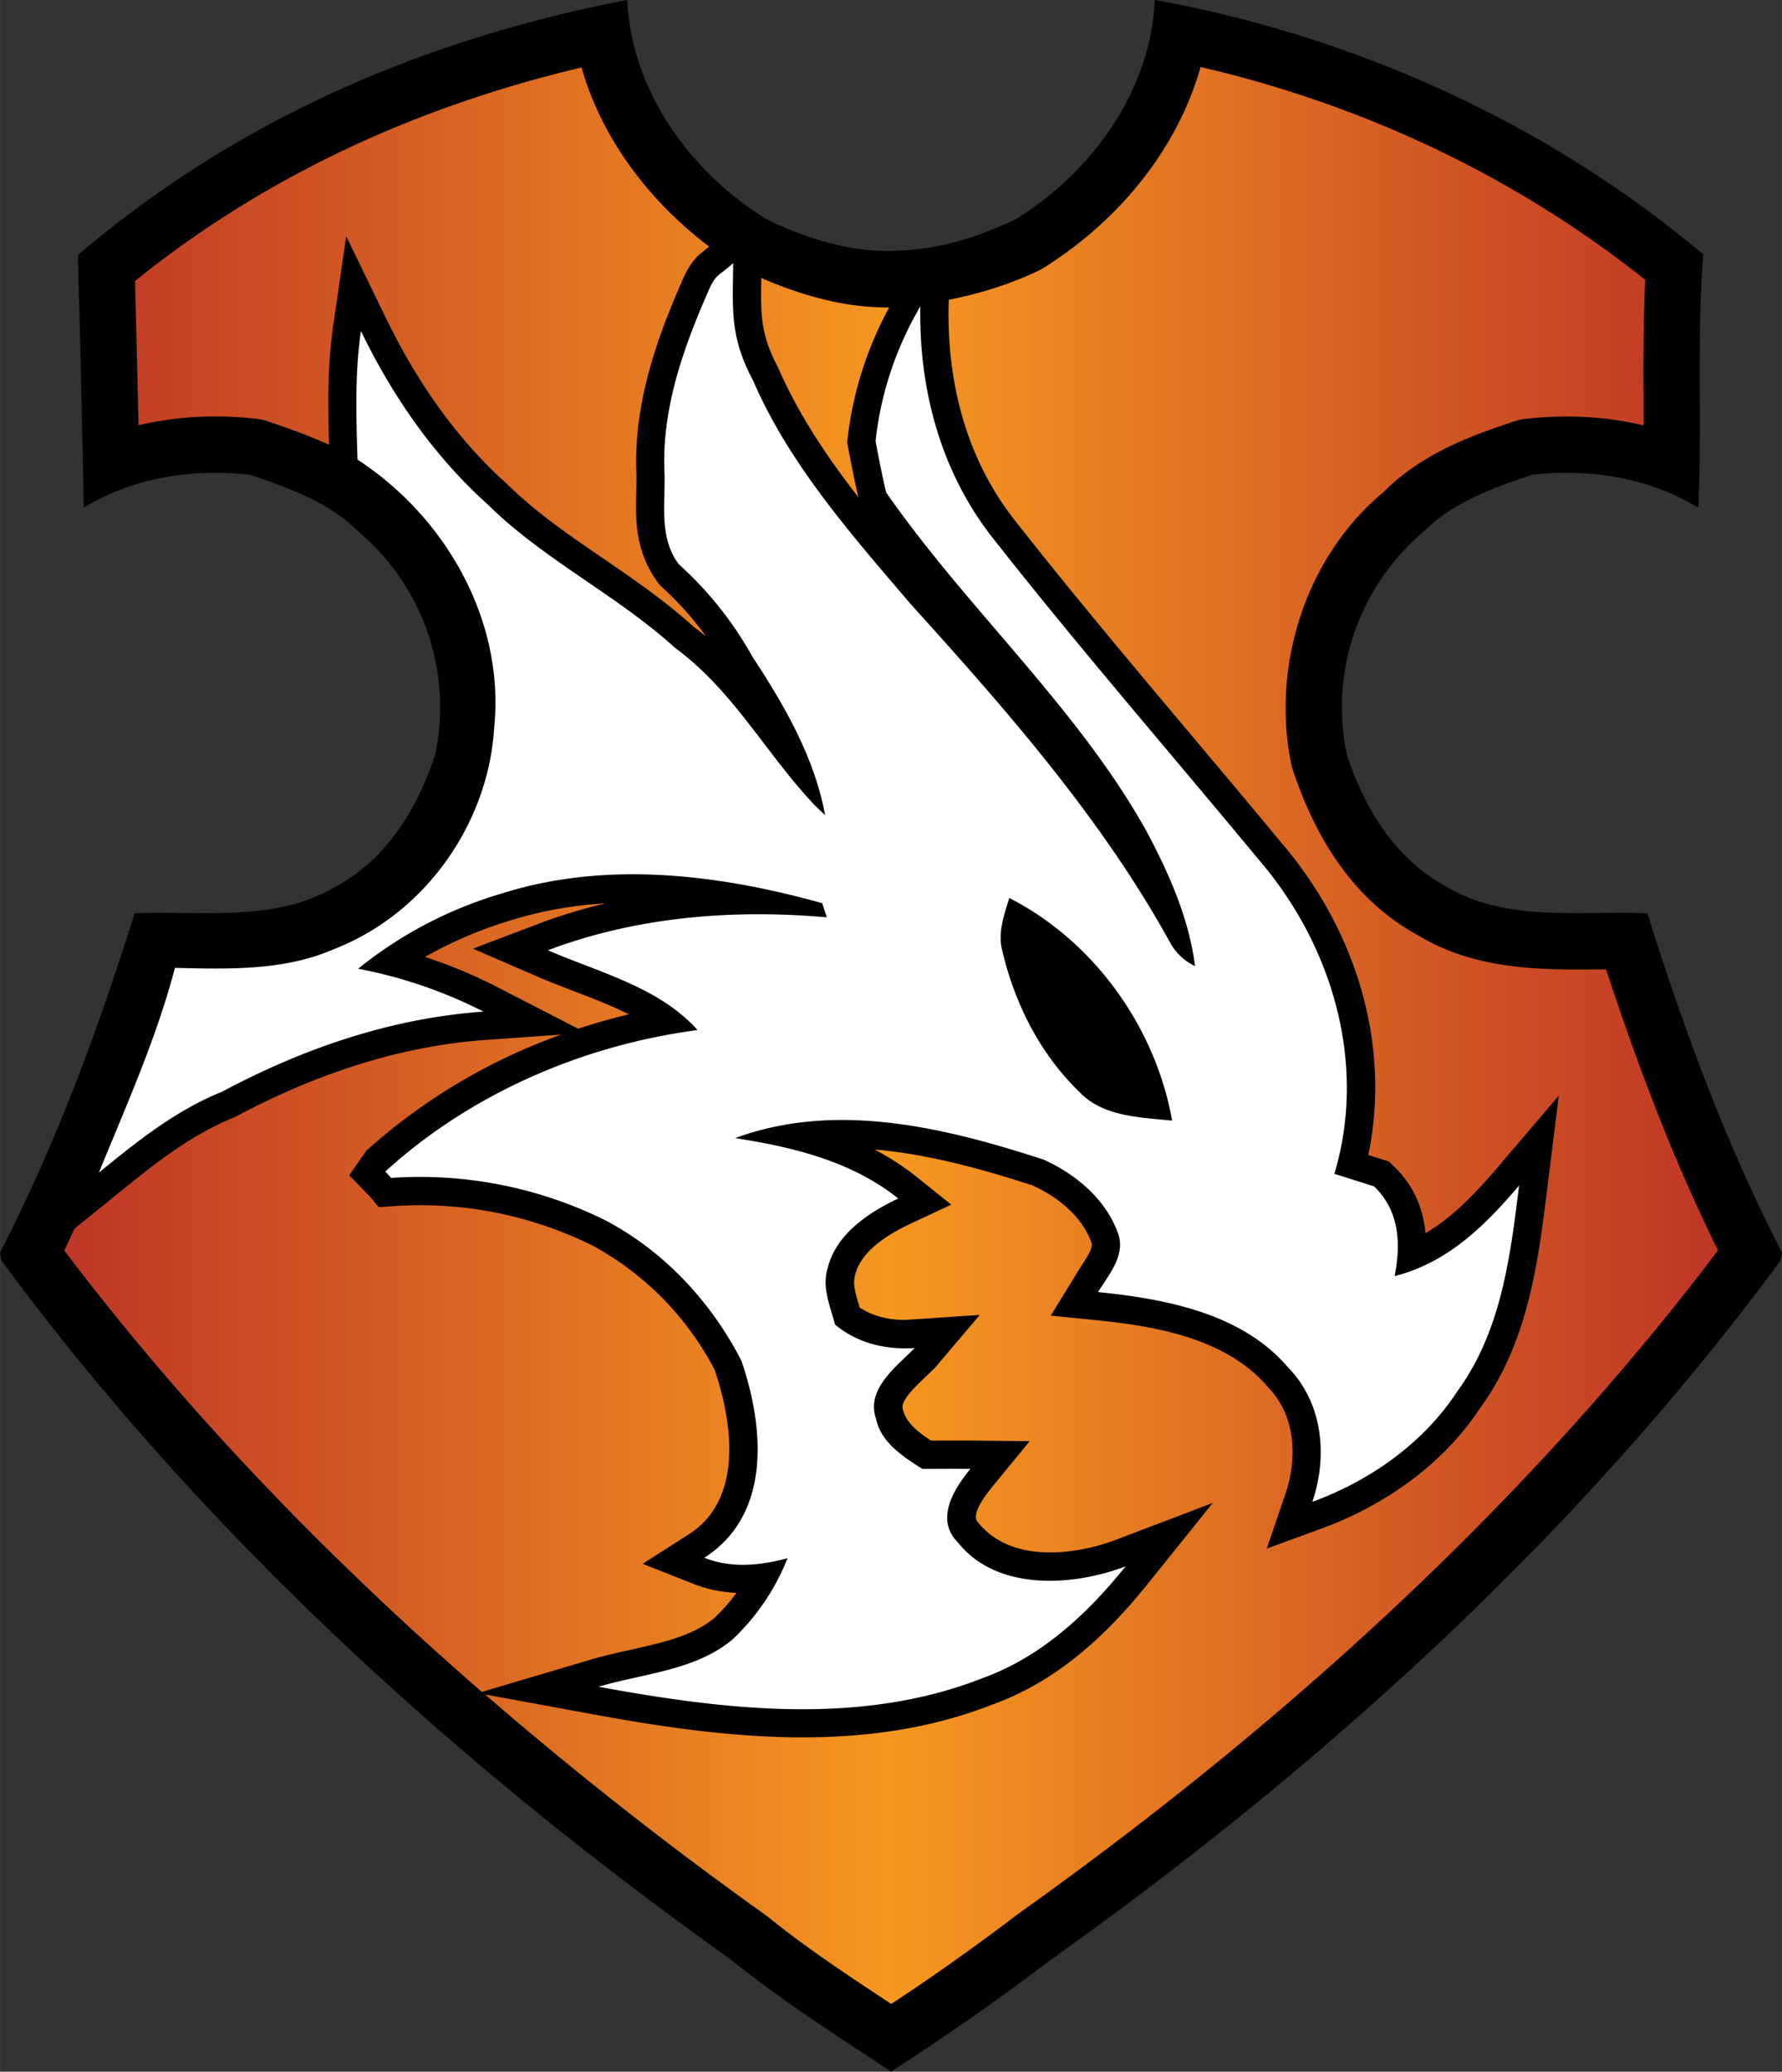
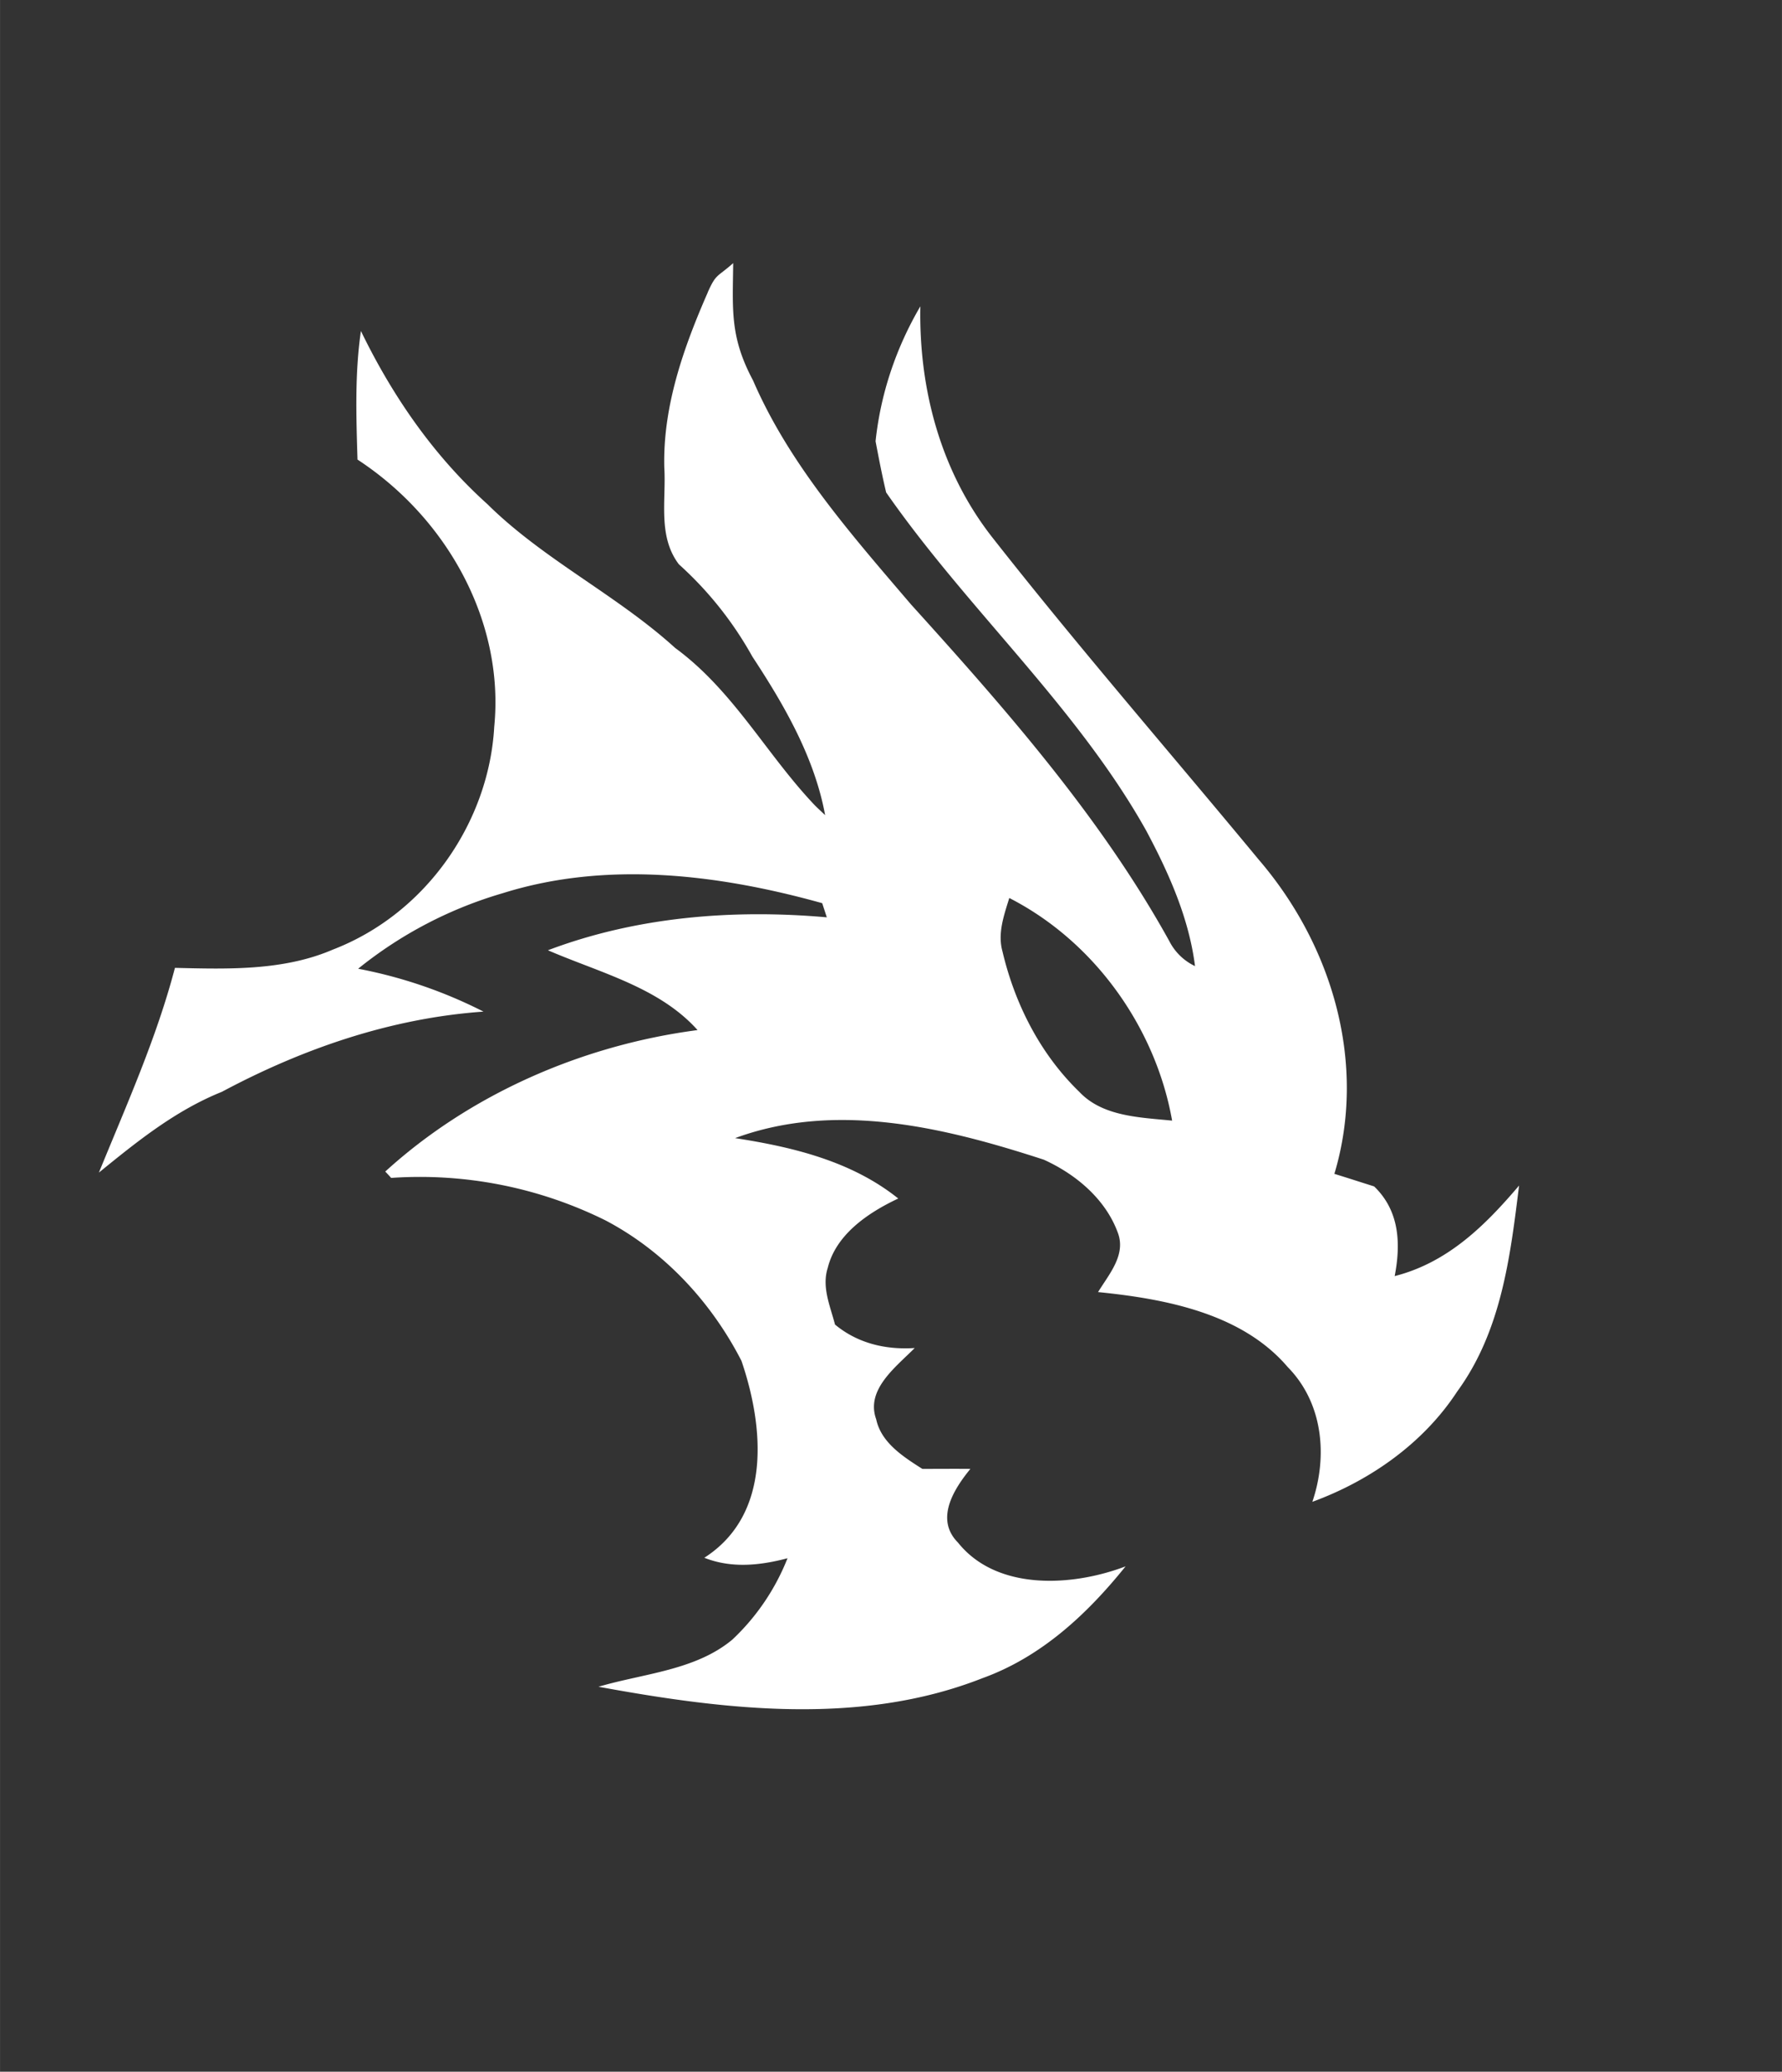
<svg xmlns="http://www.w3.org/2000/svg" width="20.65" height="24" viewBox="0.798 2.036 22.402 26.037">
  <rect x="0.798" y="2.036" width="22.402" height="26.037" fill="#333333" stroke="none" />
-   <path d="M21.508 13.515c-.847-.036-1.773.116-2.529-.337-.655-.354-1.03-.997-1.248-1.651a2.885 2.885 0 01.963-2.808c.365-.37.871-.55 1.365-.716.729-.082 1.469.037 2.09.414.047-1.06-.021-2.124.061-3.184-1.932-1.627-4.342-2.734-6.893-3.198h-.002c-.047 1.115-.76 2.14-1.737 2.75-.47.227-.985.393-1.518.401v.001c-.572.027-1.149-.161-1.638-.403-.977-.609-1.69-1.635-1.738-2.75a.198.198 0 01-.039.009c-2.51.487-4.85 1.484-6.856 3.188-.029.025.003.032.061 3.186.62-.378 1.36-.496 2.089-.414.494.167 1.001.346 1.366.716a2.881 2.881 0 01.962 2.808c-.217.654-.593 1.297-1.247 1.651-.756.453-1.683.302-2.53.337-.457 1.455-.986 2.894-1.692 4.263l.016.099c2.498 3.387 5.68 6.301 9.174 8.788.633.515 1.33.952 2.011 1.407a31.843 31.843 0 002.011-1.407c3.495-2.487 6.676-5.401 9.174-8.788l.017-.099c-.707-1.369-1.236-2.808-1.693-4.263z" />
  <linearGradient id="abva" gradientUnits="userSpaceOnUse" x1="1.605" y1="15.05" x2="22.394" y2="15.05">
    <stop offset="0" stop-color="#be3626" />
    <stop offset=".5" stop-color="#f69720" />
    <stop offset="1" stop-color="#be3626" />
  </linearGradient>
-   <path fill="url(#abva)" d="M7.038 14.436a6.144 6.144 0 00-.898-.373 5.256 5.256 0 011.084-.462 4.942 4.942 0 011.182-.211c-.292.07-.574.156-.846.259l-.817.31.802.347c.155.067.314.128.475.19.239.092.471.181.683.288a8.128 8.128 0 00-.637.181l-1.028-.529zm3.54-7.784c.254.587.614 1.123 1.01 1.632-.049-.211-.09-.422-.13-.634l-.01-.051.005-.052a4.54 4.54 0 01.523-1.647h-.027c-.489 0-1.01-.123-1.581-.37-.009.454-.009.713.21 1.122zm-8.039.729c.308-.073.632-.111.964-.111.171 0 .343.01.514.029.051.005.1.017.148.033.24.081.507.174.769.294-.013-.508-.02-.995.05-1.479l.166-1.142.504 1.038c.406.837.914 1.533 1.508 2.067.365.36.777.643 1.215.942.387.265.787.539 1.146.866.051.037.101.076.15.116a3.981 3.981 0 00-.578-.642c-.318-.409-.307-.825-.299-1.158.002-.101.005-.2 0-.297-.023-.88.279-1.69.576-2.369.097-.218.159-.29.296-.396l.045-.037c-.781-.59-1.359-1.386-1.604-2.251-2.15.509-4.036 1.41-5.615 2.685l.001.025c.008.295.023.826.044 1.787zm18.45 6.838l-.366.002c-.666 0-1.371-.053-1.981-.42-.729-.393-1.262-1.083-1.604-2.126-.275-1.289.197-2.663 1.151-3.453.499-.505 1.161-.728 1.645-.89a.682.682 0 01.146-.032 4.66 4.66 0 01.514-.029c.332 0 .656.038.965.111v-.347a28.47 28.47 0 01.021-1.483c-1.603-1.278-3.517-2.193-5.589-2.674-.281.993-.989 1.916-2.006 2.545-.4.193-.785.306-1.16.381l-.002.09c-.014.726.12 1.781.838 2.689.723.92 1.477 1.816 2.23 2.712.369.439.738.877 1.104 1.319.983 1.144 1.385 2.593 1.104 3.938l.26.082.061.059c.234.226.367.504.398.842.322-.188.606-.475.908-.828l.768-.901-.146 1.174c-.114.92-.24 1.928-.845 2.755-.43.657-1.138 1.198-1.984 1.509l-.696.255.239-.702c.134-.396.146-.952-.227-1.331-.514-.603-1.383-.761-2.167-.839l-.561-.056.372-.605c.097-.146.162-.253.141-.312-.104-.292-.376-.554-.745-.721-.582-.188-1.281-.39-1.984-.45.181.094.356.206.522.338l.443.355-.514.241c-.402.189-.635.403-.692.636-.036.112.002.238.046.385l.009.031c.159.104.351.156.572.156l.938-.063-.563.664-.113.109c-.186.177-.325.32-.29.417.039.165.193.285.351.389h.504l.738.008-.468.571c-.188.229-.249.382-.18.451.255.315.63.376.904.376.265 0 .559-.057.826-.158l1.22-.464-.817 1.017c-.628.781-1.25 1.264-1.957 1.518-.699.275-1.482.411-2.383.411-.931 0-1.85-.146-2.626-.288l-1.366-.251a47.726 47.726 0 003.542 2.783c.486.395 1.01.741 1.565 1.107a28.653 28.653 0 001.599-1.135c3.581-2.549 6.538-5.352 8.795-8.337-.506-1.023-.959-2.165-1.407-3.531zM8.222 22.895c.165-.049.335-.087.506-.125.4-.09.779-.174 1.05-.399.1-.094.193-.2.278-.316a1.66 1.66 0 01-.534-.11l-.645-.255.583-.373c.761-.487.479-1.604.323-2.063a3.744 3.744 0 00-1.537-1.564 4.878 4.878 0 00-2.506-.495l-.18.013-.116-.138-.256-.263.214-.308a7.367 7.367 0 012.45-1.46l-.951.067c-1.021.072-2.08.397-3.146.967-.569.23-1.011.588-1.48.967l-.542.439c-.042.09-.084.185-.127.273 1.458 1.929 3.215 3.781 5.249 5.548l1.367-.405z" />
  <path fill="#FFF" d="M18.331 18.074c.078-.404.063-.818-.258-1.127-.168-.053-.334-.107-.5-.158.41-1.367-.012-2.856-.951-3.949-1.113-1.345-2.262-2.666-3.34-4.038-.662-.838-.934-1.884-.914-2.916-.307.524-.5 1.1-.563 1.696.041.215.082.429.133.643 1.018 1.464 2.396 2.692 3.268 4.248.287.537.539 1.103.615 1.705a.696.696 0 01-.322-.312c-.857-1.55-2.049-2.908-3.248-4.233-.75-.878-1.531-1.762-1.986-2.815-.293-.548-.256-.888-.25-1.475-.202.18-.213.128-.319.365v.002c-.307.7-.567 1.438-.547 2.205.025.405-.085.859.183 1.213a4.5 4.5 0 01.924 1.16c.406.617.782 1.271.915 1.993-.031-.03-.096-.09-.127-.121-.61-.64-1.024-1.442-1.759-1.981-.733-.666-1.657-1.111-2.36-1.807-.684-.615-1.2-1.372-1.59-2.176-.078.536-.059 1.078-.043 1.616 1.14.746 1.848 2.051 1.719 3.357-.065 1.184-.842 2.345-2.03 2.802-.62.267-1.318.245-1.984.229-.232.885-.61 1.725-.956 2.573.476-.387.959-.779 1.546-1.015 1.011-.54 2.121-.926 3.289-1.008a5.9 5.9 0 00-1.576-.539 5.213 5.213 0 011.817-.949c1.311-.412 2.72-.236 4.017.125l.058.178c-1.183-.105-2.397-.006-3.506.414.654.283 1.4.465 1.881 1.003-1.463.192-2.867.813-3.926 1.778.019.02.056.059.074.08a5.254 5.254 0 012.697.535c.752.396 1.336 1.041 1.707 1.764.279.816.39 1.926-.467 2.475.342.135.697.098 1.046.006-.15.381-.386.734-.694 1.023-.465.387-1.113.424-1.682.592 1.584.291 3.292.496 4.825-.107.75-.27 1.328-.818 1.801-1.406-.678.258-1.623.307-2.107-.299-.291-.293-.055-.668.156-.926-.201-.002-.402 0-.604 0-.246-.156-.518-.332-.58-.623-.135-.373.244-.654.484-.896-.371.025-.723-.063-1.002-.295-.06-.232-.169-.471-.091-.713.103-.416.499-.689.886-.871-.58-.465-1.315-.646-2.051-.759 1.273-.469 2.646-.131 3.881.271.414.188.781.504.932.922.102.277-.113.518-.25.742.863.086 1.814.273 2.385.943.447.455.502 1.125.309 1.693.74-.271 1.402-.746 1.82-1.385.557-.762.668-1.697.779-2.59-.417.49-.888.966-1.564 1.138zm-3.964-2.315c-.498-.482-.814-1.116-.967-1.767-.063-.227.02-.454.086-.67 1.094.56 1.846 1.657 2.047 2.798-.406-.041-.873-.05-1.166-.361z" />
</svg>